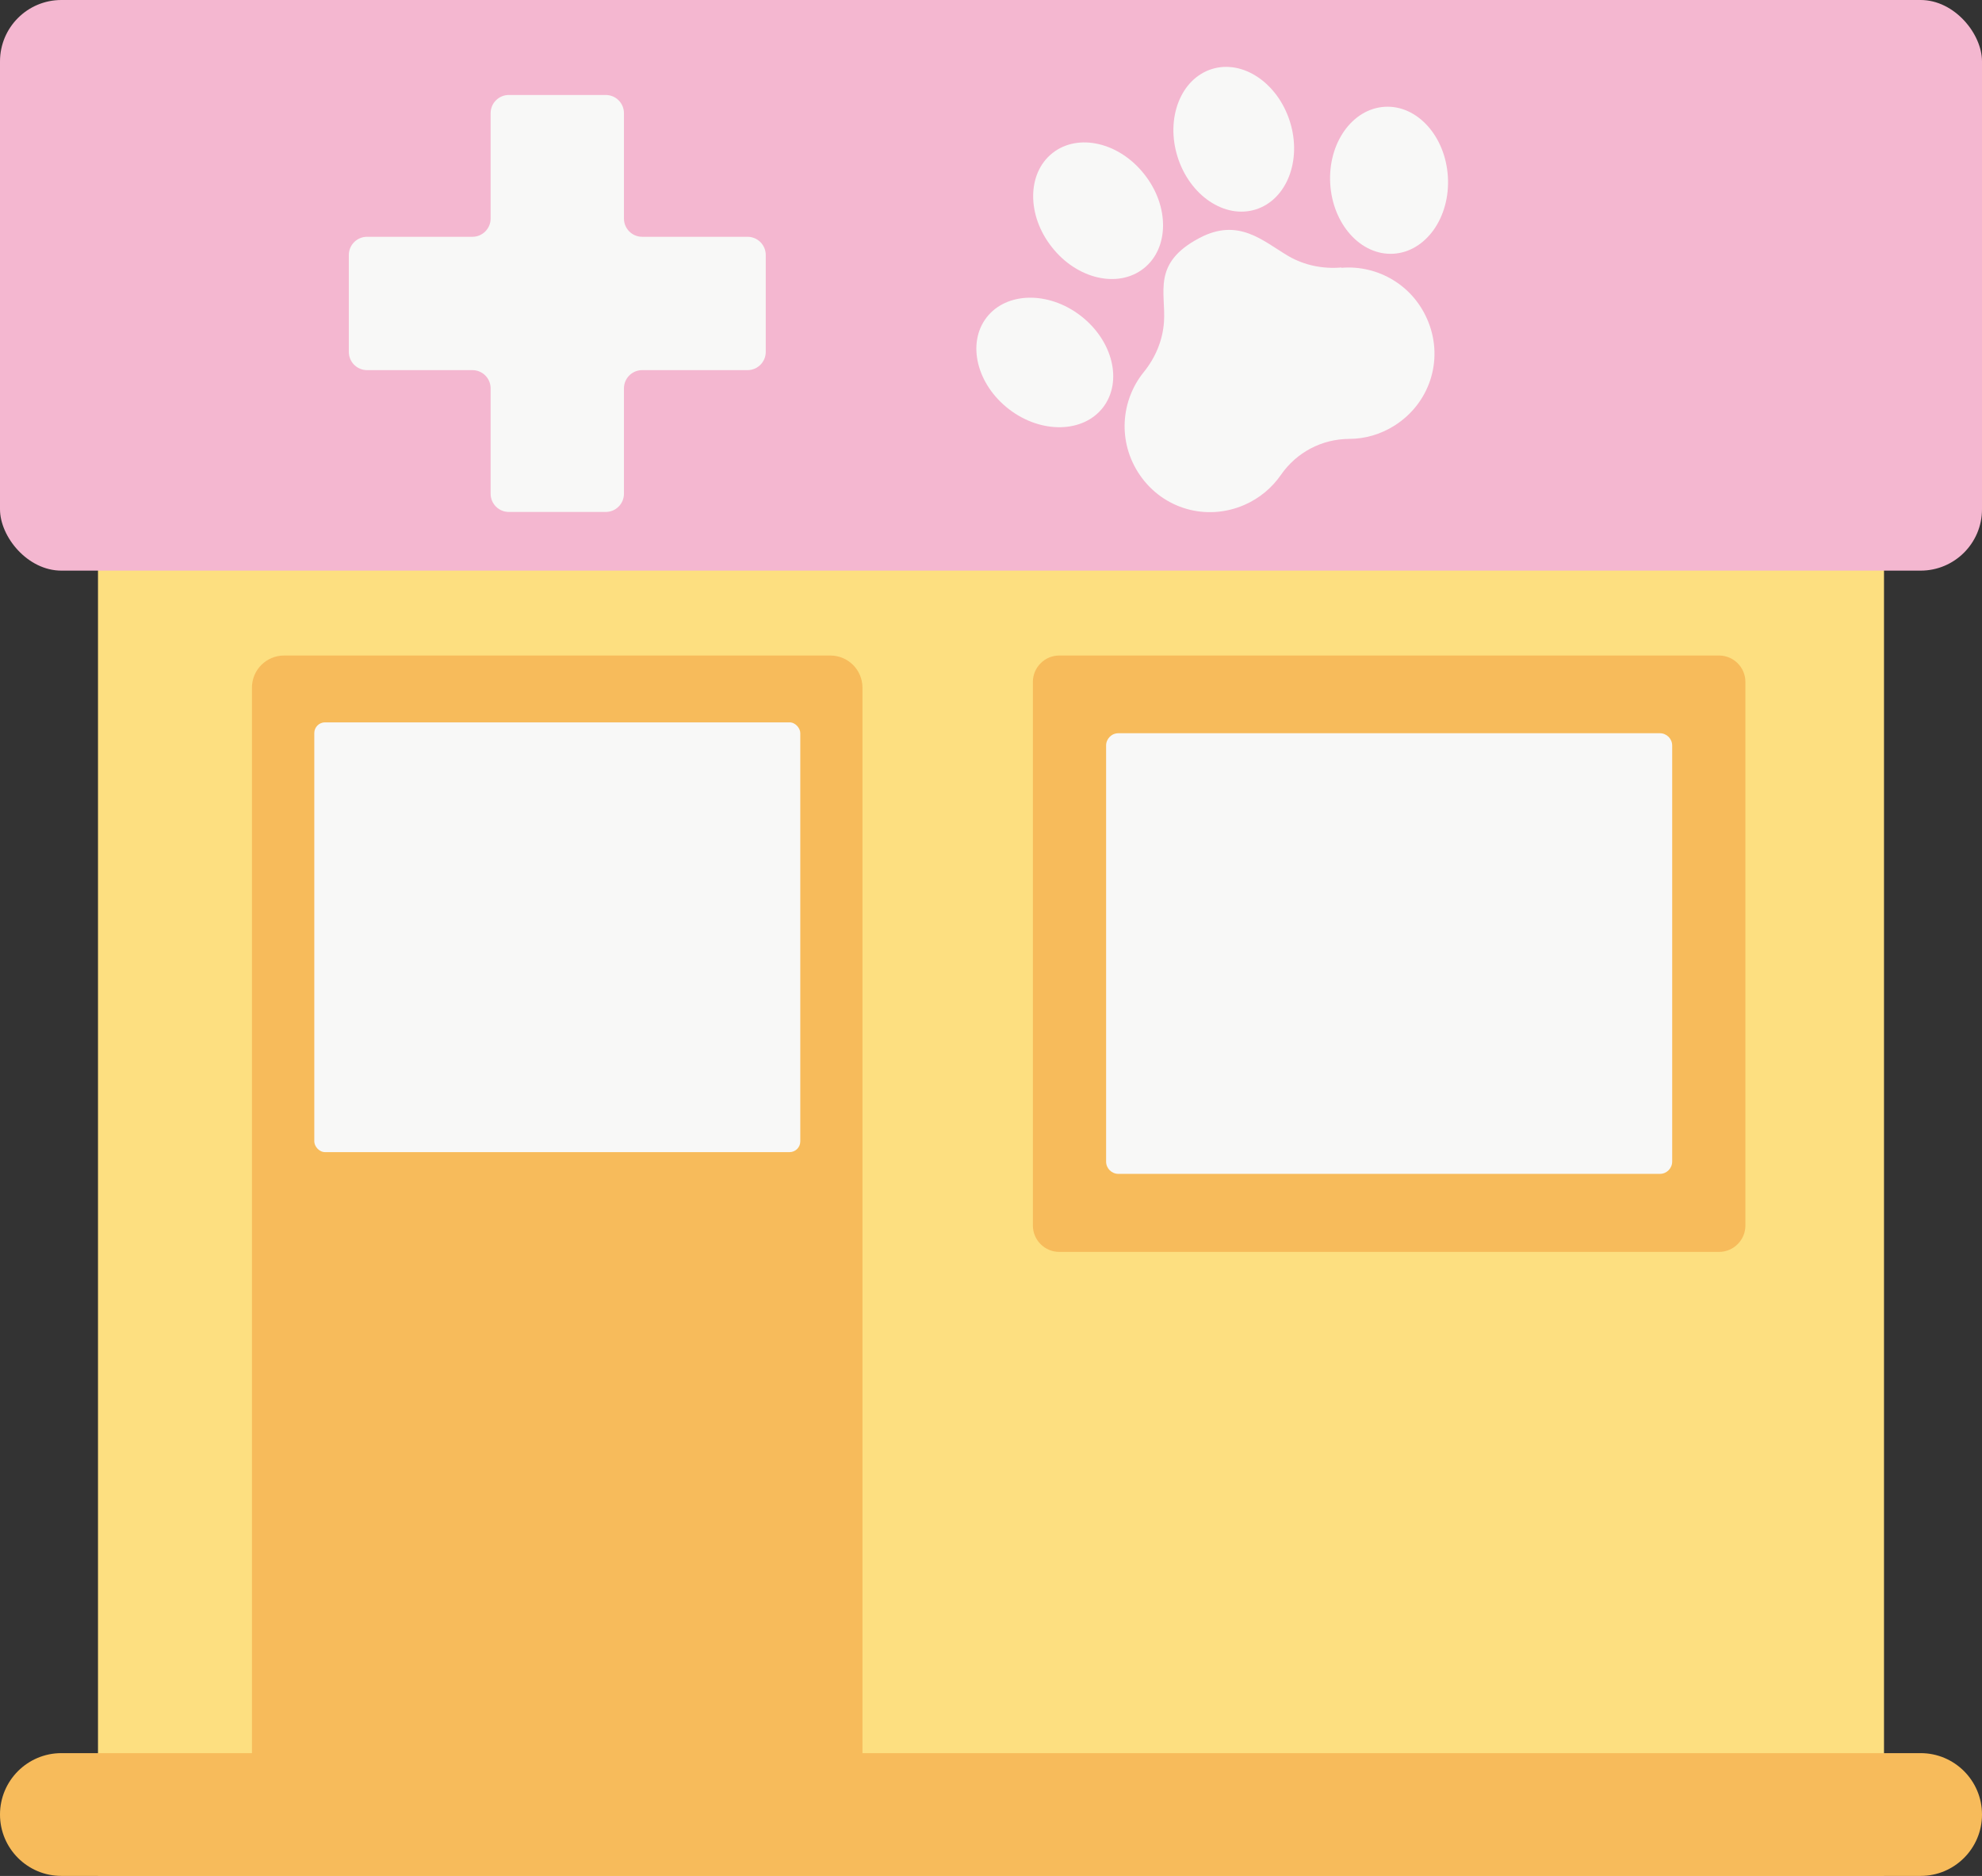
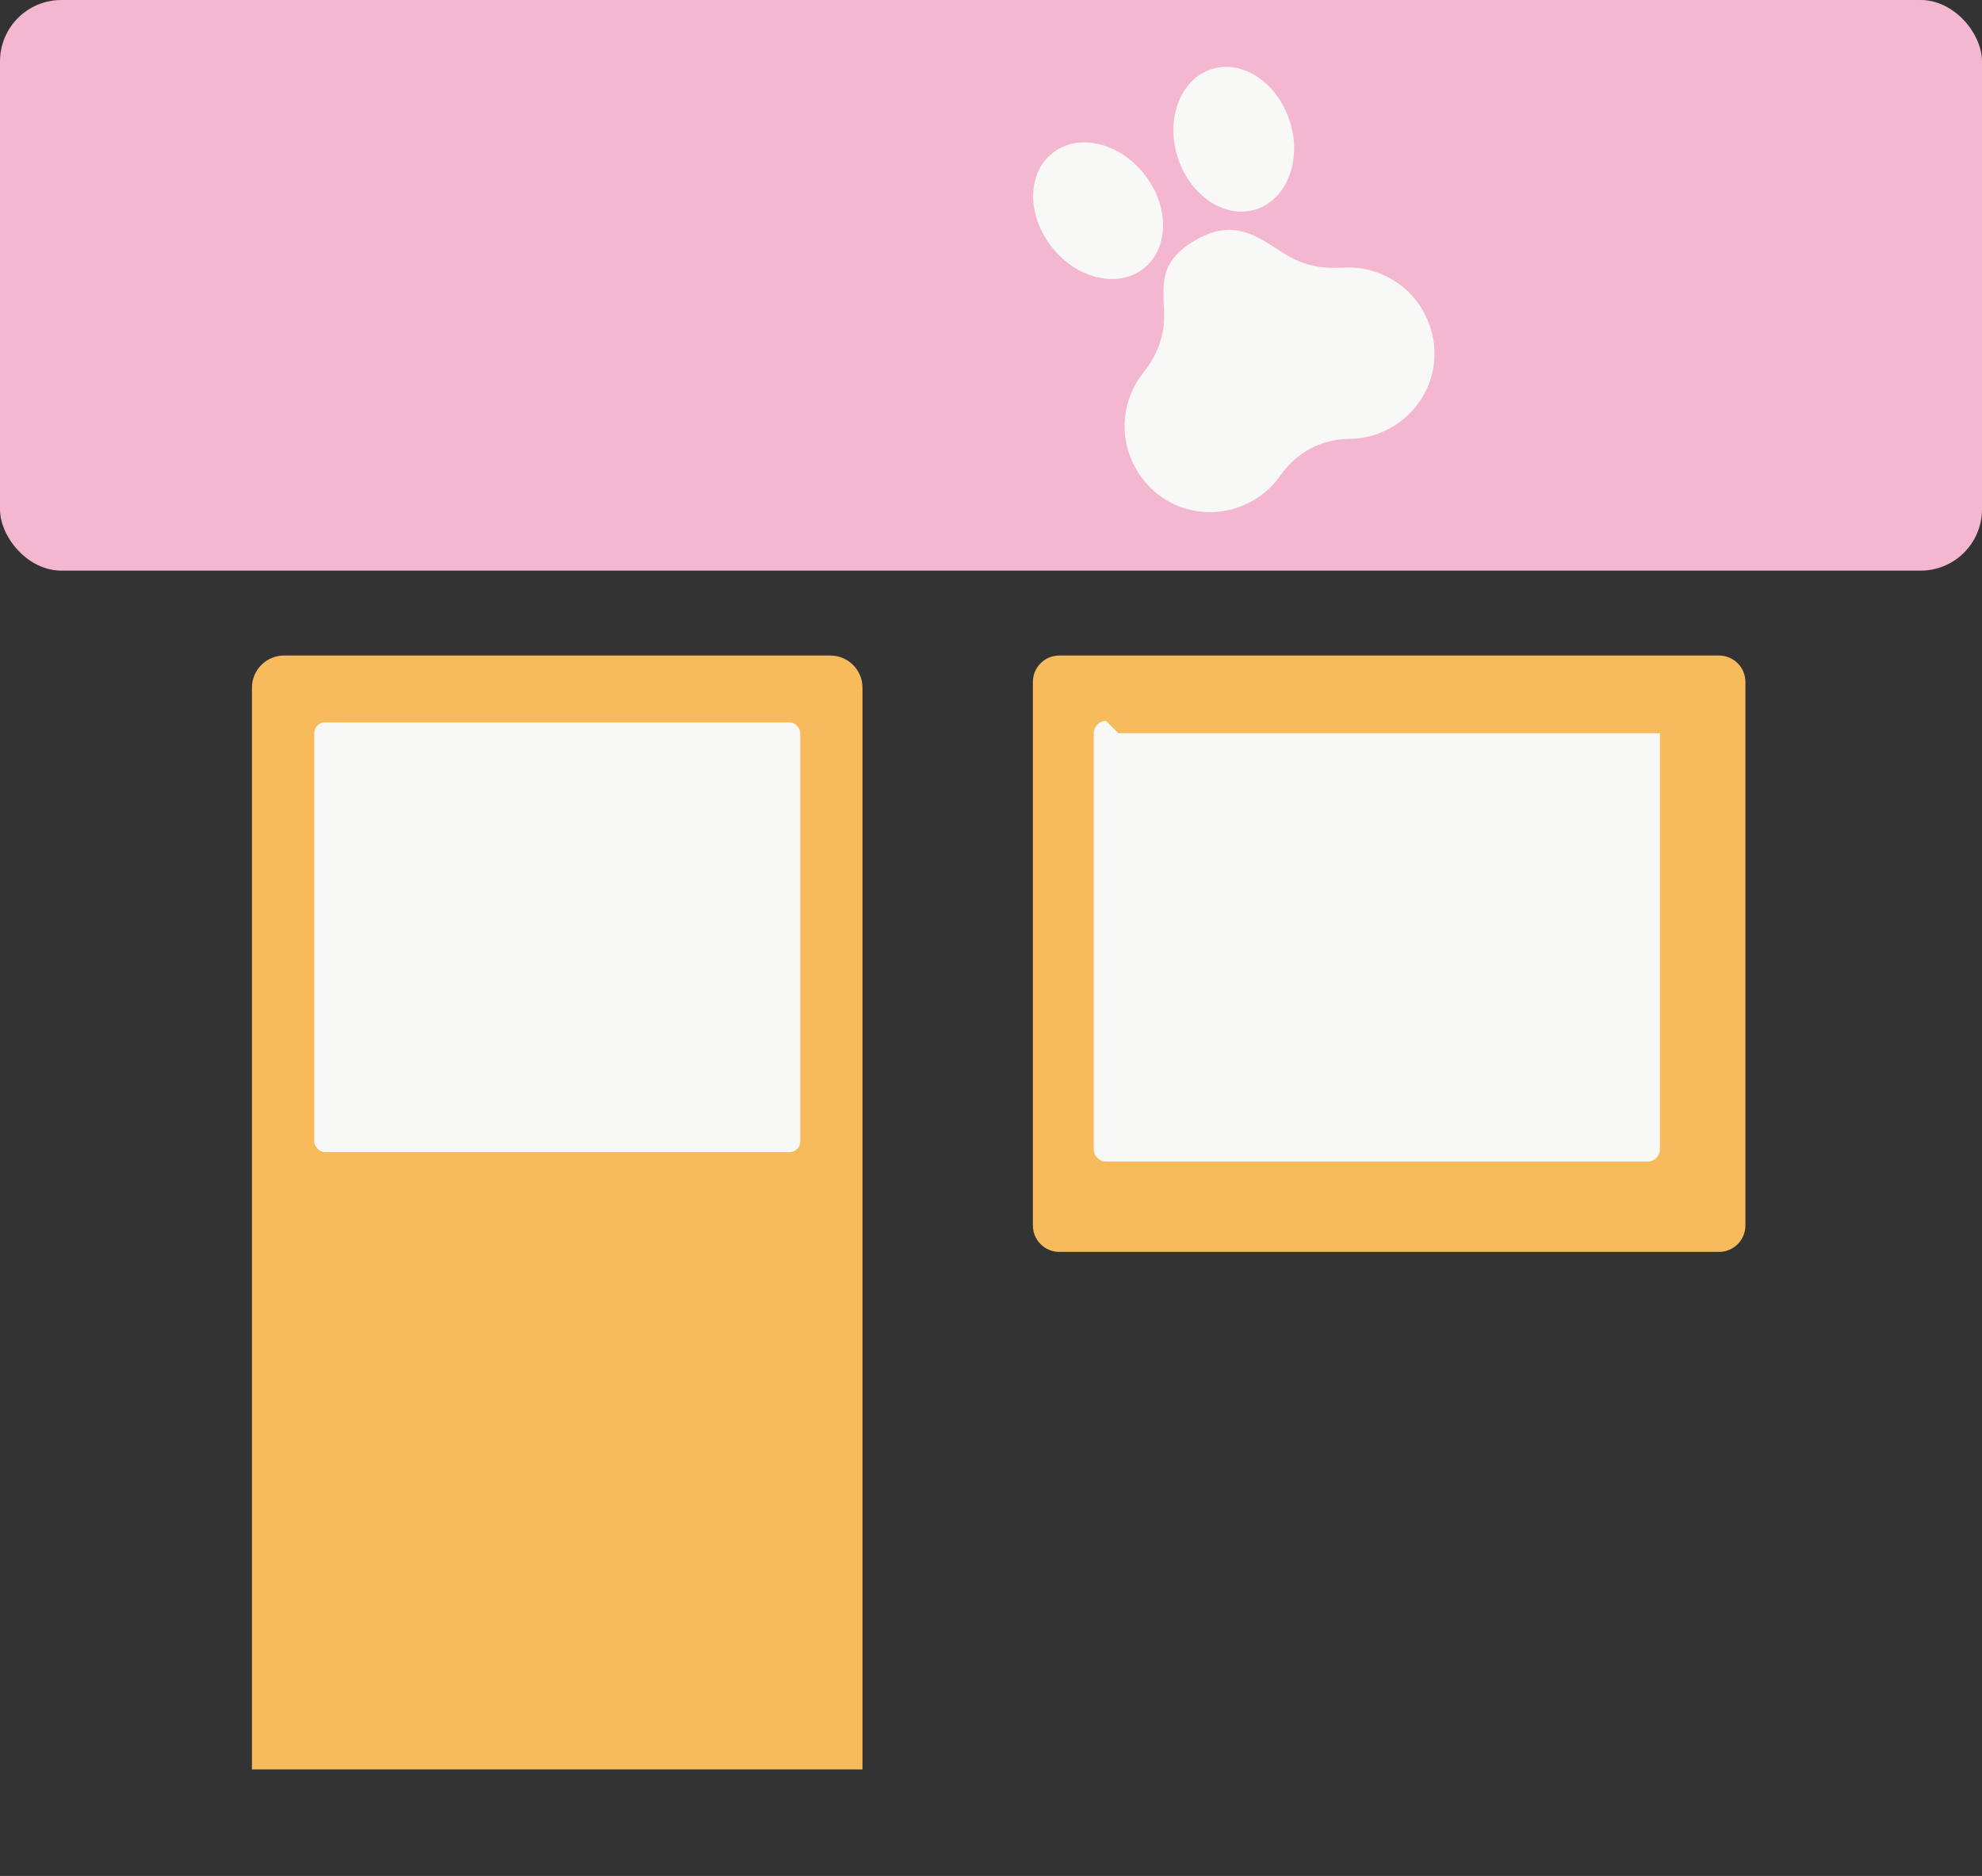
<svg xmlns="http://www.w3.org/2000/svg" id="_レイヤー_2" viewBox="0 0 123.98 117.33">
  <rect x="0" y="0" width="123.98" height="117.33" fill="#333333" stroke="none" />
  <defs>
    <style>.cls-1{fill:#f7bb5b;}.cls-1,.cls-2,.cls-3,.cls-4{stroke-width:0px;}.cls-2{fill:#f8f8f7;}.cls-3{fill:#fddf80;}.cls-4{fill:#f4b7d0;}</style>
  </defs>
  <g id="_レイヤー_1-2">
-     <rect class="cls-3" x="6.13" y="18.1" width="111.72" height="99.23" />
    <path class="cls-1" d="m66.26,41h41.27c.91,0,1.65.74,1.65,1.65v34c0,.91-.74,1.65-1.65,1.65h-41.27c-.91,0-1.65-.74-1.65-1.65v-34c0-.91.74-1.65,1.65-1.65Z" />
-     <path class="cls-2" d="m69.96,45.86h33.87c.42,0,.77.34.77.77v26.02c0,.42-.34.77-.77.77h-33.87c-.42,0-.77-.34-.77-.77v-26.02c0-.42.34-.77.77-.77Z" />
+     <path class="cls-2" d="m69.96,45.86h33.87v26.02c0,.42-.34.77-.77.77h-33.87c-.42,0-.77-.34-.77-.77v-26.02c0-.42.34-.77.77-.77Z" />
    <path class="cls-1" d="m17.77,41h34.17c1.11,0,2.01.9,2.01,2.01v67.66H15.76V43.01c0-1.11.9-2.01,2.01-2.01Z" />
    <rect class="cls-2" x="19.66" y="45.18" width="30.4" height="26.88" rx=".67" ry=".67" />
-     <path class="cls-1" d="m120.14,117.33H3.84c-2.12,0-3.84-1.72-3.84-3.84h0c0-2.12,1.72-3.84,3.84-3.84h116.3c2.12,0,3.84,1.72,3.84,3.84h0c0,2.12-1.72,3.84-3.84,3.84Z" />
    <rect class="cls-4" width="123.98" height="35.69" rx="3.84" ry="3.84" />
-     <path class="cls-2" d="m46.76,14.81h-6.59c-.63,0-1.14-.51-1.14-1.14v-6.59c0-.63-.51-1.14-1.14-1.14h-6.06c-.63,0-1.14.51-1.14,1.14v6.59c0,.63-.51,1.14-1.14,1.14h-6.59c-.63,0-1.14.51-1.14,1.14v6.06c0,.63.51,1.14,1.14,1.14h6.59c.63,0,1.14.51,1.14,1.14v6.59c0,.63.51,1.14,1.14,1.14h6.06c.63,0,1.14-.51,1.14-1.14v-6.59c0-.63.51-1.14,1.14-1.14h6.59c.63,0,1.14-.51,1.14-1.14v-6.06c0-.63-.51-1.14-1.14-1.14Z" />
    <path class="cls-2" d="m83.91,16.73c-1.15.1-2.31-.13-3.31-.71-1.59-.93-3.11-2.44-5.58-1.13-2.99,1.58-2.08,3.41-2.21,5.25-.08,1.16-.54,2.24-1.27,3.14-1.43,1.77-1.65,4.37-.24,6.43,1.46,2.13,4.17,2.9,6.54,1.87.96-.42,1.73-1.08,2.28-1.87.98-1.42,2.56-2.25,4.28-2.26.96,0,1.94-.27,2.83-.83,2.18-1.38,3.07-4.05,2.13-6.45-.91-2.33-3.18-3.61-5.45-3.42Z" />
-     <path class="cls-2" d="m67.6,19.75c2.01,1.55,2.64,4.11,1.4,5.73-1.24,1.61-3.88,1.66-5.89.11-2.01-1.55-2.64-4.11-1.4-5.73,1.24-1.61,3.88-1.66,5.89-.11Z" />
    <path class="cls-2" d="m71.58,10.9c1.58,1.99,1.56,4.63-.04,5.89-1.6,1.26-4.17.67-5.74-1.33-1.58-1.99-1.56-4.63.04-5.89,1.6-1.26,4.17-.67,5.74,1.33Z" />
-     <path class="cls-2" d="m83.21,11.49c.15,2.54,1.92,4.5,3.95,4.38,2.03-.12,3.56-2.27,3.41-4.81-.15-2.54-1.92-4.5-3.95-4.38-2.03.12-3.56,2.27-3.41,4.81Z" />
    <path class="cls-2" d="m73.66,9.81c.76,2.42,2.95,3.9,4.89,3.29,1.94-.61,2.9-3.07,2.14-5.49-.76-2.42-2.95-3.9-4.89-3.29-1.94.61-2.9,3.07-2.14,5.49Z" />
  </g>
</svg>